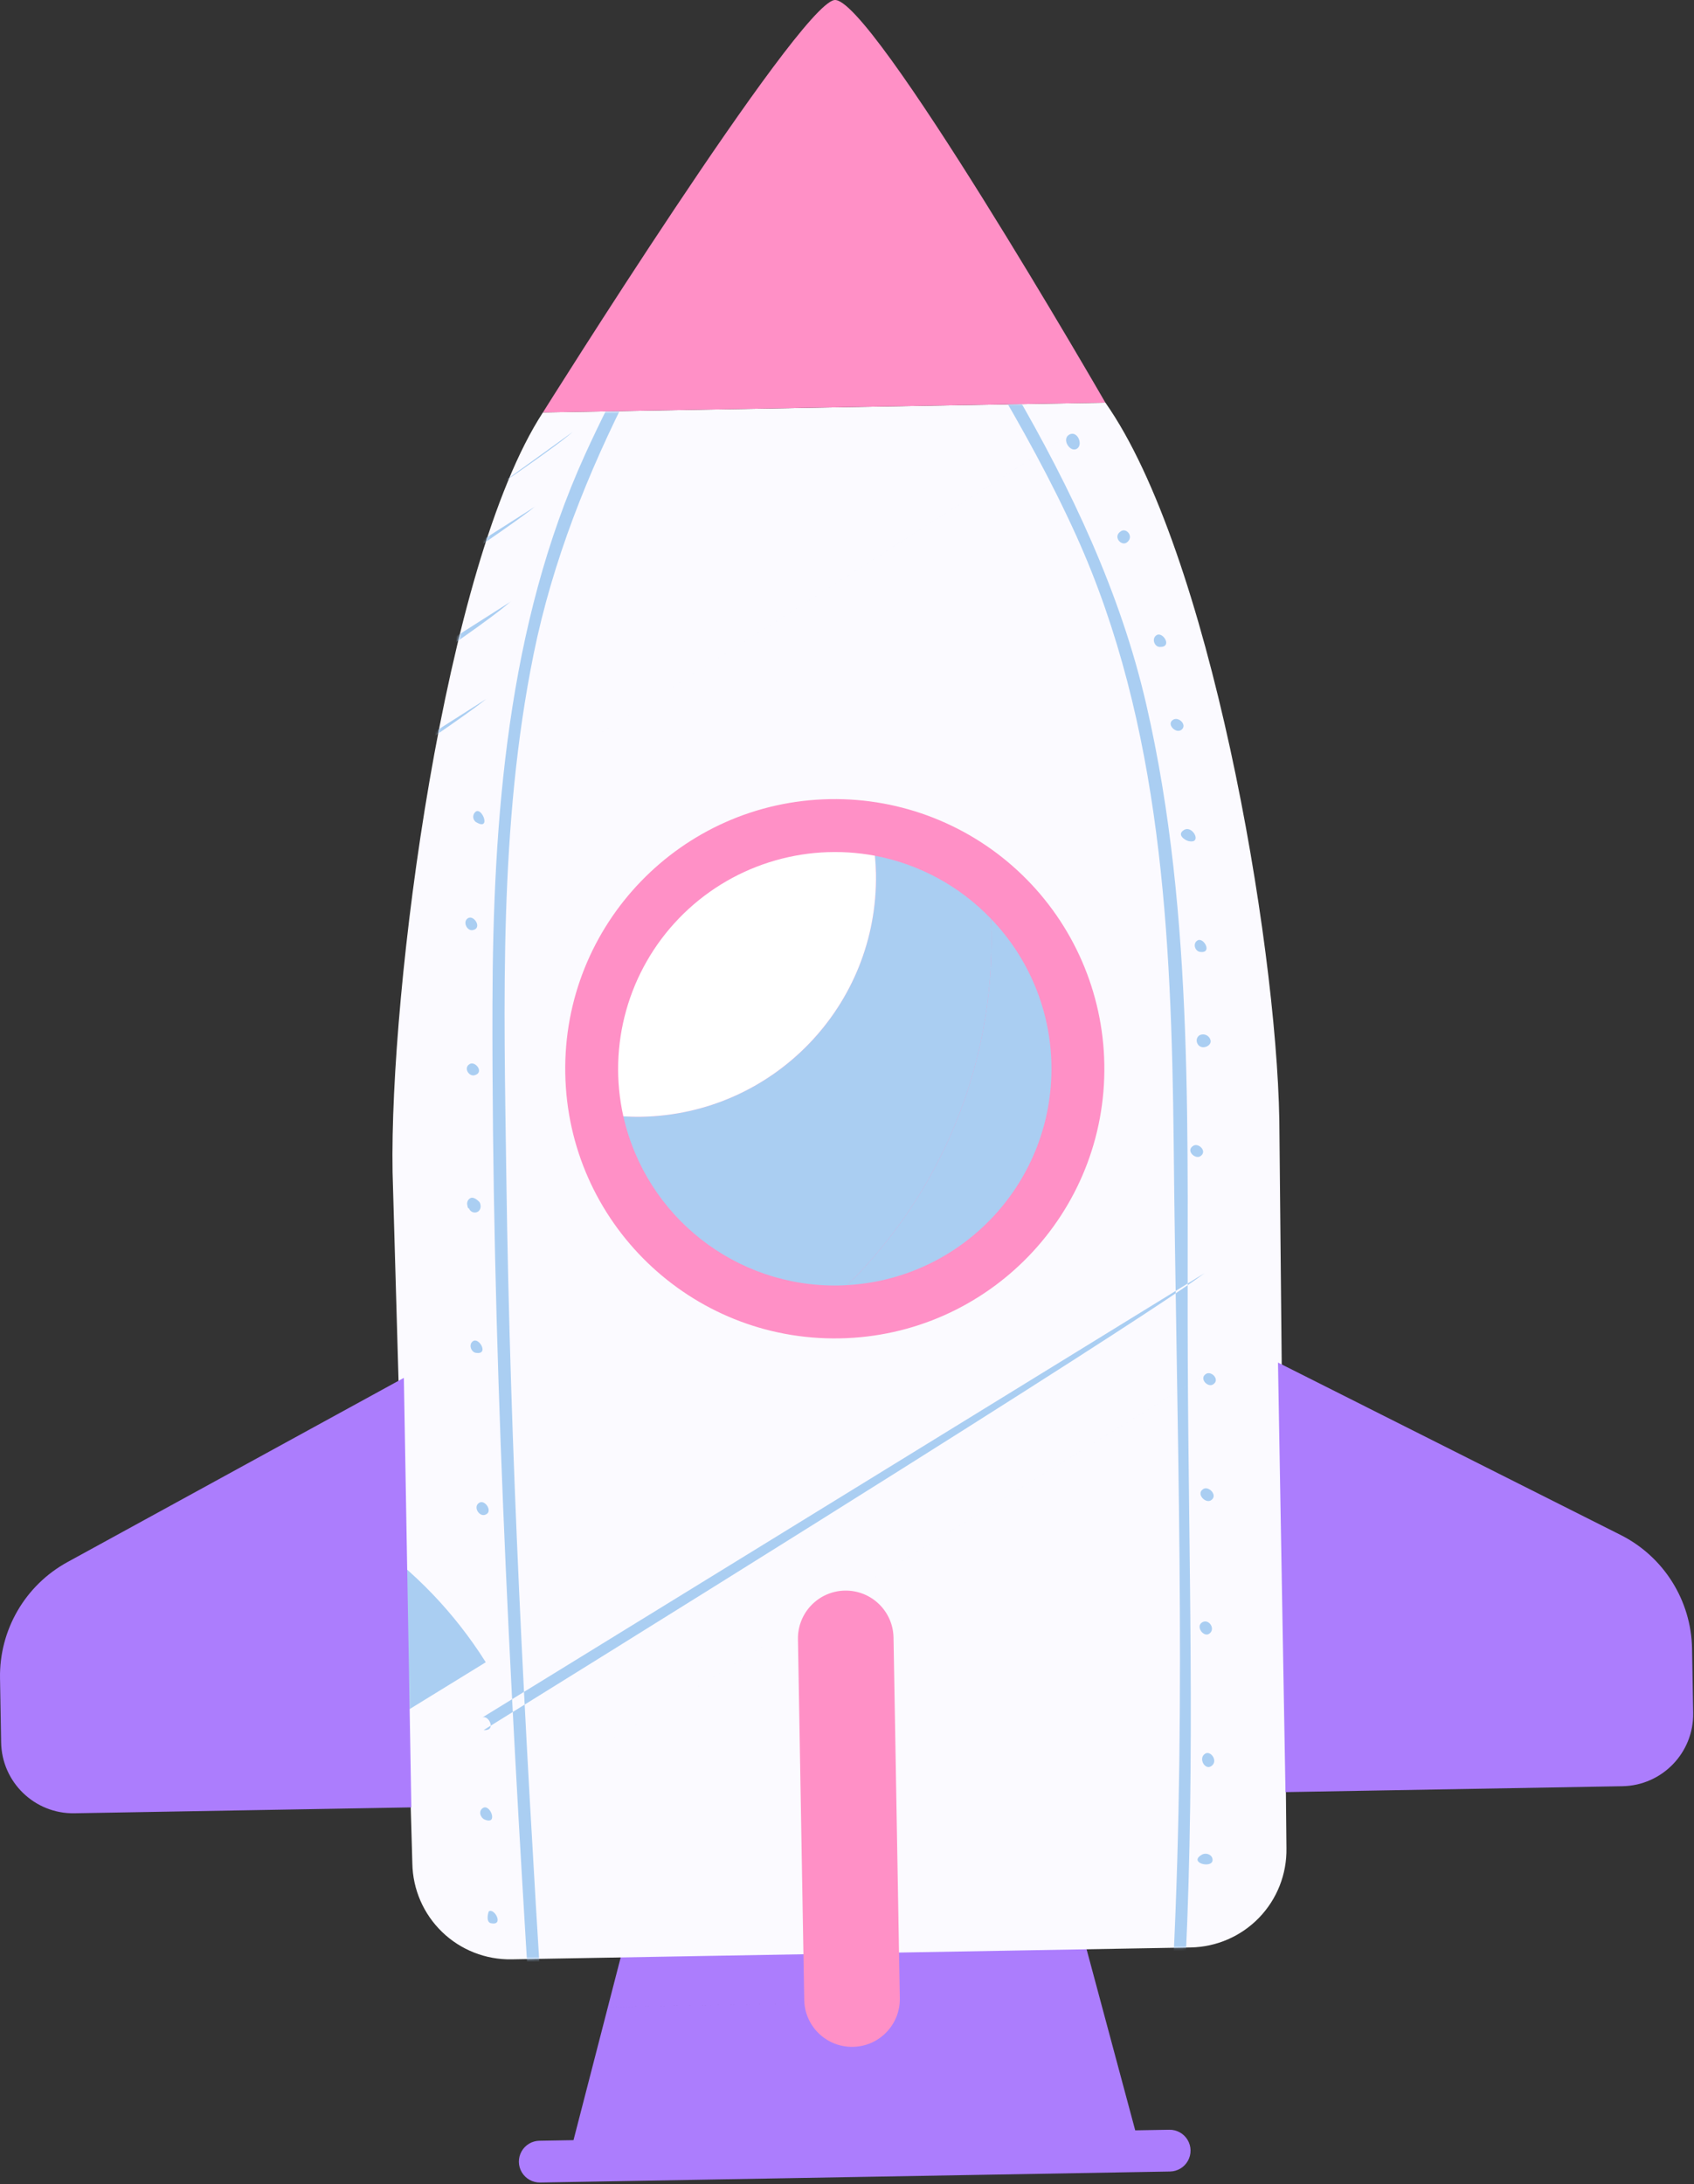
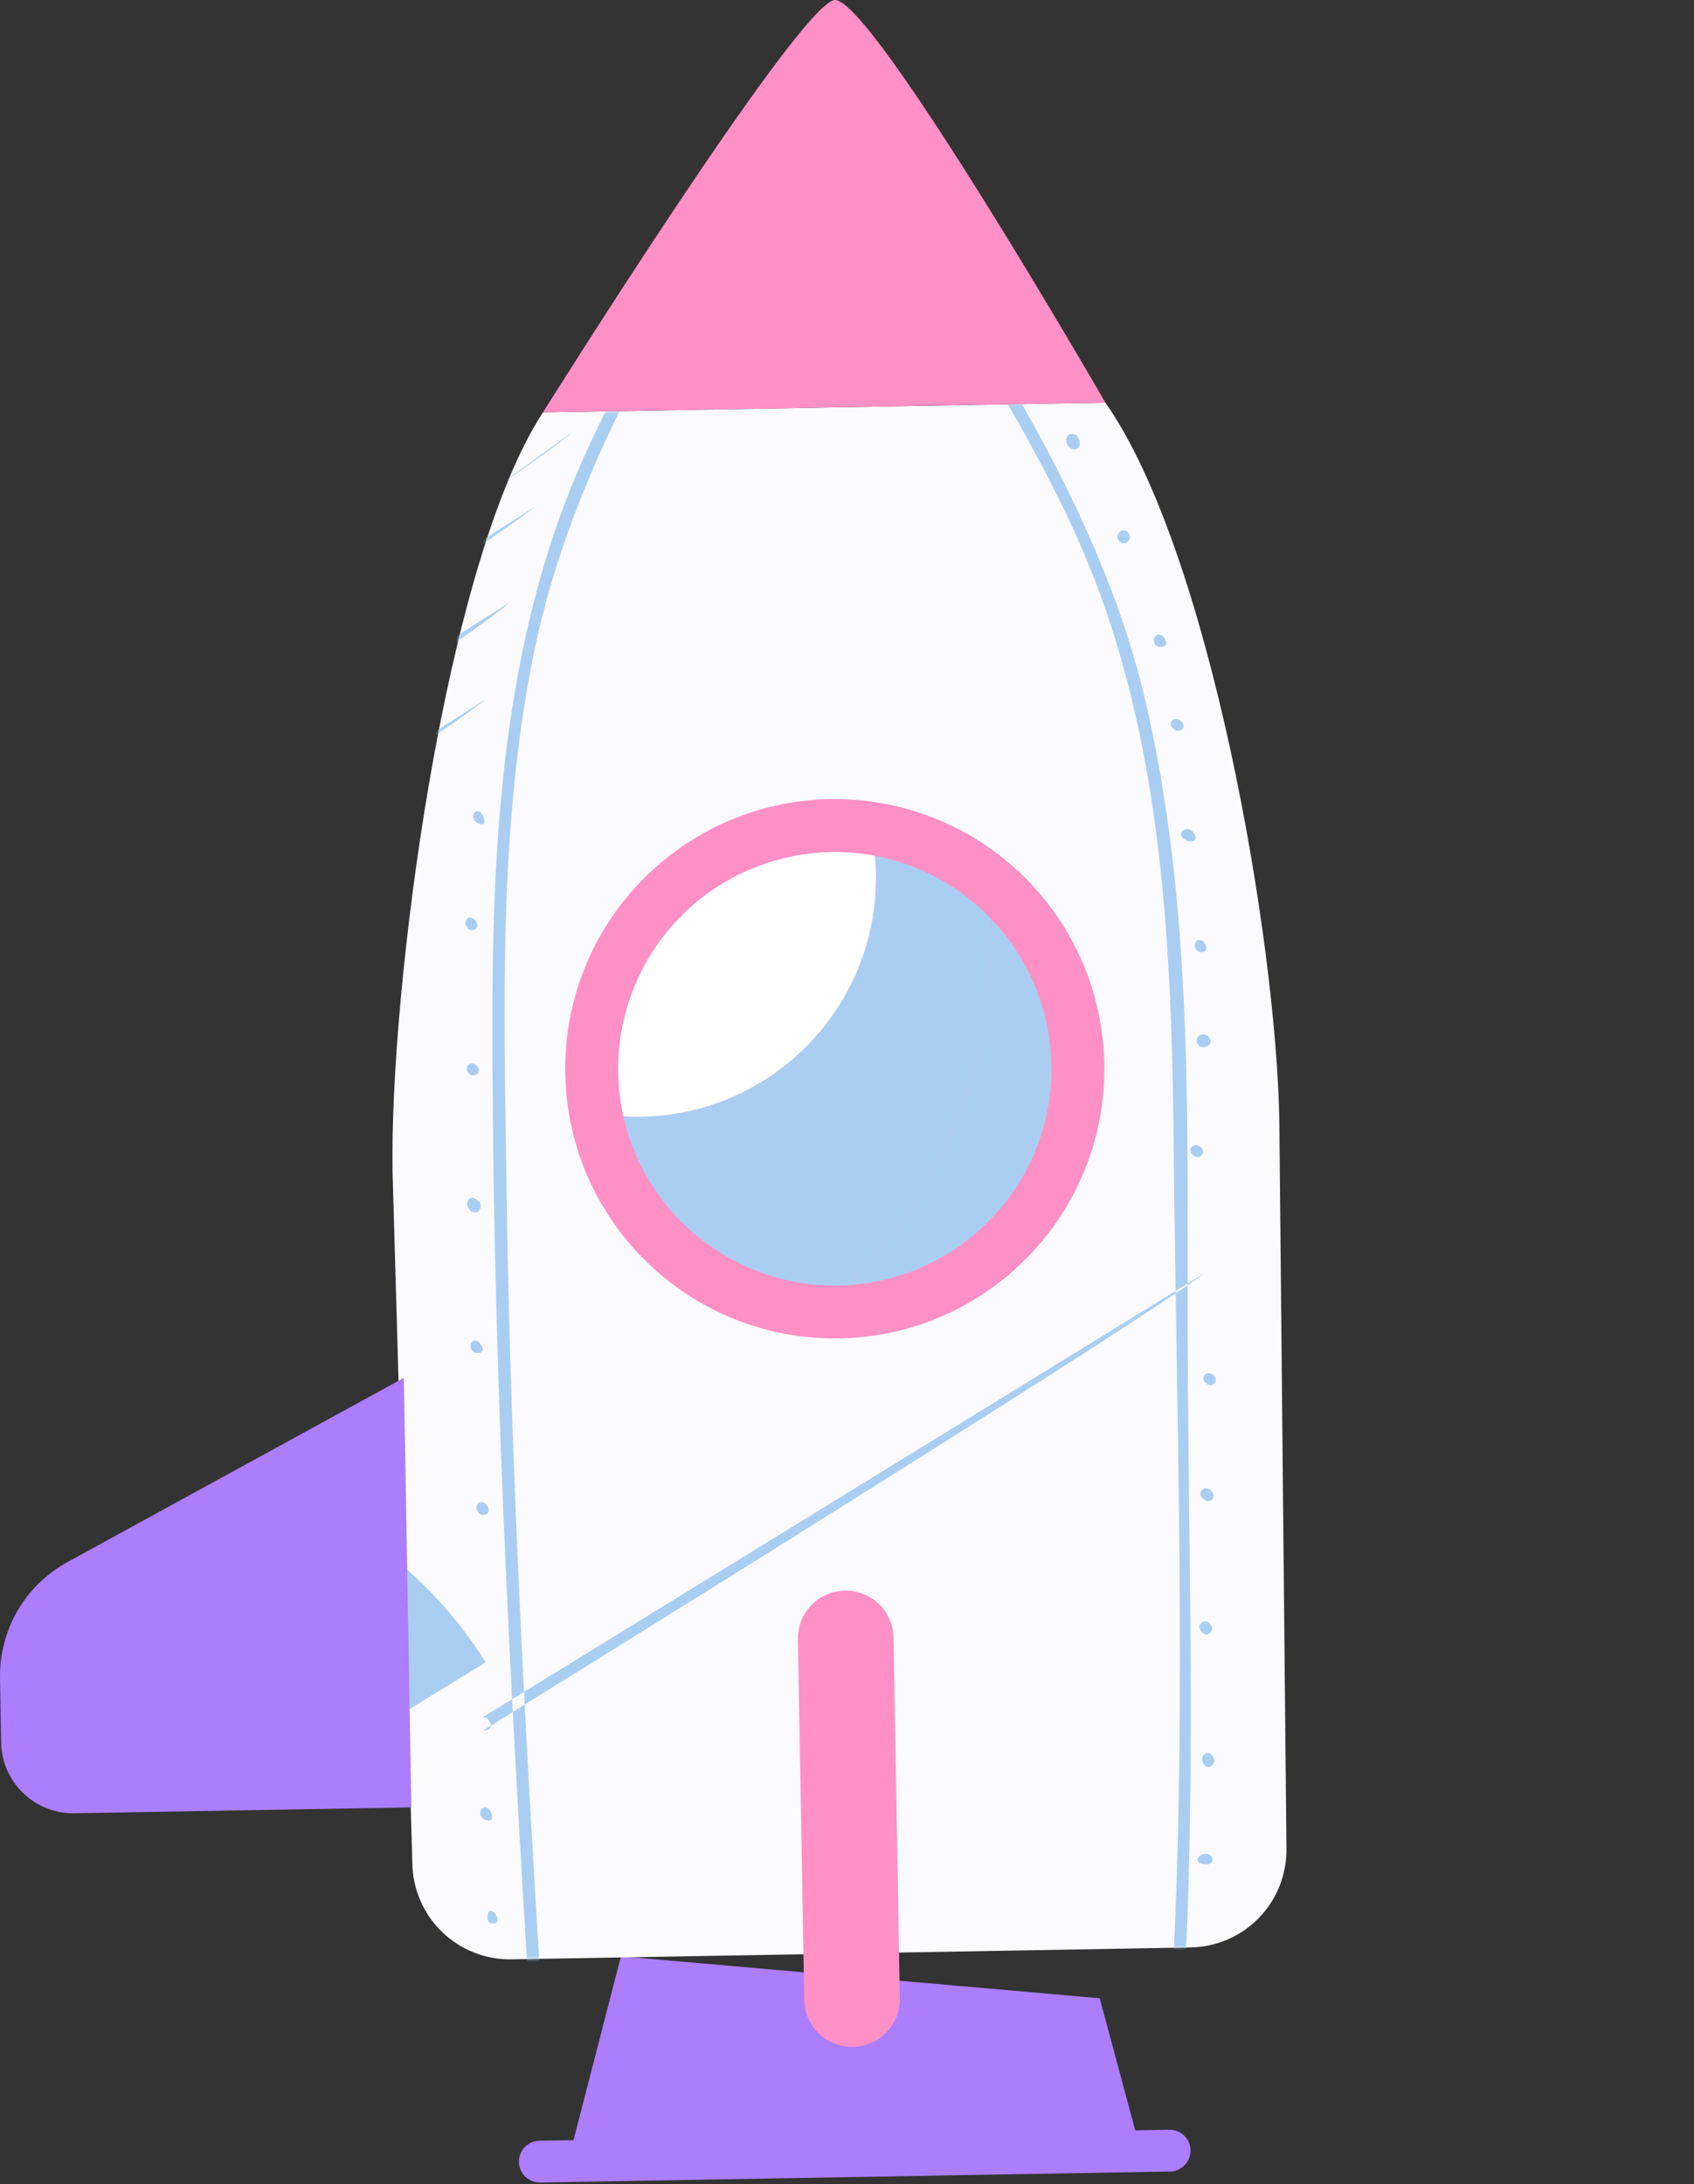
<svg xmlns="http://www.w3.org/2000/svg" width="637" height="821" viewBox="0 0 637 821" fill="none">
  <rect x="0" y="0" width="637" height="821" fill="#333333" stroke="none" />
-   <path d="M439.7 800.572L426.878 800.796L413.539 751.141L408.485 732.327L233.506 735.383L228.599 754.371L316.968 752.828L228.6 754.373L215.654 804.485L202.831 804.709C200.026 804.758 197.461 806.3 196.101 808.753C194.742 811.207 194.794 814.199 196.239 816.603C197.684 819.007 200.301 820.458 203.106 820.409L439.973 816.273C442.777 816.224 445.343 814.683 446.703 812.229C448.063 809.776 448.01 806.784 446.566 804.38C445.121 801.975 442.503 800.524 439.699 800.573L439.7 800.572Z" fill="#AC7DFD" />
+   <path d="M439.7 800.572L426.878 800.796L413.539 751.141L233.506 735.383L228.599 754.371L316.968 752.828L228.6 754.373L215.654 804.485L202.831 804.709C200.026 804.758 197.461 806.3 196.101 808.753C194.742 811.207 194.794 814.199 196.239 816.603C197.684 819.007 200.301 820.458 203.106 820.409L439.973 816.273C442.777 816.224 445.343 814.683 446.703 812.229C448.063 809.776 448.01 806.784 446.566 804.38C445.121 801.975 442.503 800.524 439.699 800.573L439.7 800.572Z" fill="#AC7DFD" />
  <path d="M320.039 734.284L192.356 736.515C182.632 736.685 173.239 732.985 166.243 726.229C159.248 719.472 155.224 710.213 155.056 700.489L147.619 440.611C146.429 372.472 166.941 212.137 204.151 155.037L309.894 153.192L415.65 151.345L415.66 151.351C454.821 207.112 479.878 352.89 481.067 421.016L483.748 694.75C483.918 704.473 480.218 713.865 473.463 720.861C466.707 727.856 457.45 731.881 447.726 732.05L320.039 734.281V734.284Z" fill="#FBFAFF" />
  <mask id="mask0_0_2468" style="mask-type:alpha" maskUnits="userSpaceOnUse" x="147" y="151" width="337" height="586">
    <path fill-rule="evenodd" clip-rule="evenodd" d="M320.039 734.284L192.356 736.515C182.632 736.685 173.239 732.985 166.243 726.229C159.248 719.472 155.224 710.213 155.056 700.489L147.619 440.611C146.429 372.472 166.941 212.137 204.151 155.037L309.894 153.192L415.65 151.345L415.66 151.351C454.821 207.112 479.878 352.89 481.067 421.016L483.748 694.75C483.918 704.473 480.218 713.865 473.463 720.861C466.707 727.856 457.45 731.881 447.726 732.05L320.039 734.281V734.284Z" fill="white" />
  </mask>
  <g mask="url(#mask0_0_2468)">
    <path fill-rule="evenodd" clip-rule="evenodd" d="M374.242 137.424C377.167 137.524 379.007 142.817 381.288 146.724C402.766 183.705 421.362 222.839 431.014 264.708C449.569 345.164 446.185 429.542 446.644 511.308C446.944 585.75 449.468 659.434 445.844 736.52C445.844 736.52 446.198 738.84 444.883 739.875C443.55 740.913 441.435 740.705 441.174 737.951C446.219 636.315 442.345 535.712 441.339 429.138C440.483 351.862 436.826 272.388 404.749 201.449C395.328 180.609 384.211 160.603 372.52 140.88C372.517 140.878 371.503 138.123 374.242 137.424ZM451.95 697.168C453.65 696.22 456.061 697.298 455.967 699.235C455.801 702.53 446.683 700.2 451.949 697.168H451.95ZM453.243 659.168C455.389 657.937 458.319 662.263 455.311 663.993C452.993 665.33 450.483 660.792 453.243 659.171V659.168ZM452.089 609.812C454.639 608.357 457.236 612.412 454.703 614.124C452.545 615.581 449.47 611.33 452.088 609.815L452.089 609.812ZM239.889 132.612C246.082 132.055 240.51 139.612 237.346 145.757C221.053 177.619 207.746 210.983 200.658 245.883C187.558 310.429 189.495 376.808 190.393 442.204C191.819 546.368 197.374 650.337 203.806 754.04C203.806 754.04 204.279 755.312 202.594 756.208C201.294 756.902 199.721 756.72 199.222 754.323C191.47 629.241 184.899 503.378 185.178 378.203C185.333 307.555 190.898 234.986 219.91 171.059C225.645 158.428 231.967 146.077 238.385 133.782C238.792 133.283 239.306 132.883 239.89 132.612H239.889ZM183.846 718.457C186.019 717.218 189.567 723.932 184.666 722.957C182.484 722.53 183.661 718.568 183.847 718.458L183.846 718.457ZM452.546 559.675C454.629 558.482 458.146 562.259 455.327 563.993C453.239 565.283 449.57 561.416 452.547 559.676L452.546 559.675ZM181.684 679.575C184.369 678.06 187.44 686.137 182.271 683.982C180.644 683.297 179.724 680.705 181.685 679.572L181.684 679.575ZM181.741 683.601L453.57 516.411C455.605 515.234 458.95 518.734 456.091 520.447C454.07 521.651 450.733 518.075 453.57 516.408L181.741 683.601ZM181.304 645.656C183.653 644.325 186.91 650.78 181.878 650.331C451.638 482.953 450.802 479.808 453.133 478.463L181.304 645.656ZM-89.164 792.034C-88.895 791.874 -88.596 791.772 -88.286 791.734C-88 791.7 -87.709 791.72 -87.43 791.792C-85.015 792.427 -85.797 797.943 -89.089 796.154C-136.396 721.111 -113.911 621.927 -38.868 574.62C36.174 527.313 135.358 549.798 182.665 624.841L-89.164 792.034ZM448.77 430.668C450.739 429.536 454.122 432.785 451.393 434.613C449.436 435.93 445.678 432.468 448.77 430.668ZM180.27 564.85C182.482 563.582 185.712 568.577 182.226 569.467C180.056 570.021 177.784 566.307 180.27 564.85ZM451.157 389.096C451.952 388.727 452.87 388.735 453.658 389.119C454.446 389.502 455.02 390.22 455.22 391.073C455.743 393.455 450.991 395.14 450.062 391.713C449.807 390.728 450.215 389.691 451.073 389.145L451.157 389.096ZM450.319 353.496C452.619 352.163 456.108 358.474 451.25 357.825C449.365 357.572 448.379 354.63 450.321 353.498L450.319 353.496ZM178.005 504.054C180.231 502.776 183.979 509.323 178.947 508.538C177.079 508.251 176.044 505.198 178.007 504.057L178.005 504.054ZM445.296 311.938C445.515 311.814 445.751 311.725 445.996 311.673C448.981 311.096 451.848 317.181 447.009 316.196C445.635 315.903 442.241 313.719 445.298 311.941L445.296 311.938ZM176.802 450.419C178.36 449.541 180.387 451.985 180.387 451.985C181.07 453.346 180.772 455.129 179.32 455.657C178.143 456.072 176.848 455.483 176.388 454.323C176.206 453.832 176.08 455.023 175.682 452.796C175.537 451.885 175.941 450.974 176.713 450.471L176.802 450.419ZM441.177 270.519C443.331 269.29 446.558 272.619 444.242 274.346C442.108 275.936 438.428 272.13 441.18 270.518L441.177 270.519ZM176.632 399.96C178.785 398.707 182.281 403.266 178.361 404.206C176.309 404.697 174.183 401.387 176.632 399.96ZM434.99 238.713C437.315 237.39 441.068 243.335 436.072 243.189C434.056 243.13 432.914 239.913 434.99 238.713ZM176.011 345.124C178.281 343.815 181.493 348.995 177.721 349.643C175.57 350.013 173.842 346.393 176.011 345.124ZM421.66 199.596C423.75 198.417 426.511 201.876 423.702 203.939C421.644 205.452 418.17 201.601 421.66 199.596ZM179.001 305.018C181.422 303.64 184.679 312.36 179.083 309.087C178.387 308.653 177.957 307.897 177.94 307.076C177.924 306.256 178.323 305.483 179.001 305.022V305.018ZM179.438 305.148L402.053 163.381C405.095 161.681 407.383 167.015 405.035 168.633C402.512 170.374 399.036 165.13 402.052 163.385L179.438 305.148ZM-39.492 404.33C-37.383 403.13 -33.802 406.478 -36.408 408.43C-36.913 408.801 -37.546 408.953 -38.165 408.852C182.328 266.73 180.906 263.858 183.123 262.567L-39.492 404.33ZM-30.304 367.739C-28.041 366.46 -25.252 370.052 -28.142 371.798C192.332 231.33 189.25 227.751 192.31 225.977L-30.304 367.739ZM-21.263 332.095C-18.935 330.77 -15.563 337.242 -20.263 336.626C200.333 194.599 199.335 191.499 201.351 190.33L-21.263 332.095ZM-22.063 333.476L-6.763 303.764C-4.663 302.552 -1.293 307.298 -4.8 308.27C215.701 167.091 213.393 163.441 215.853 162.002L-22.063 333.476Z" fill="#AACEF2" />
  </g>
  <path d="M309.899 153.195L204.156 155.04C204.156 155.04 299.556 2.77 313.672 0.031C326.931 -2.542 415.655 151.348 415.655 151.348L309.899 153.195Z" fill="#FF90C6" />
  <path d="M415.26 399.982C416.234 455.956 371.649 502.122 315.675 503.097C259.702 504.072 213.535 459.488 212.559 403.514C211.582 347.54 256.166 301.373 312.14 300.396C339.021 299.926 364.987 310.154 384.326 328.831C403.665 347.507 414.792 373.101 415.26 399.982Z" fill="#FF90C6" />
  <path d="M395.37 400.332C395.024 379.771 386.885 360.109 372.597 345.319C372.665 346.926 372.768 348.525 372.797 350.148C373.719 400.013 354.129 448.069 318.609 483.079C362.255 480.562 396.132 444.043 395.37 400.332Z" fill="#AACEF2" />
  <path d="M372.798 350.15C372.77 348.529 372.66 346.931 372.598 345.323C360.883 333.091 345.64 324.823 328.998 321.673C329.198 323.896 329.353 326.132 329.392 328.397C329.81 352.219 320.746 375.232 304.195 392.371C287.644 409.51 264.963 419.372 241.14 419.787C238.876 419.828 236.634 419.751 234.406 419.626C242.895 457.329 276.695 483.888 315.336 483.218C316.436 483.199 317.523 483.141 318.611 483.08C354.131 448.069 373.722 400.014 372.804 350.149" fill="#AACEF2" />
  <path d="M329.389 328.396C329.35 326.132 329.199 323.896 328.997 321.672C302.05 316.632 274.373 325.465 255.329 345.185C236.285 364.905 228.42 392.872 234.397 419.627C236.627 419.751 238.867 419.827 241.136 419.784C290.741 418.917 330.251 378.002 329.386 328.397" fill="white" />
-   <path d="M636.269 619.732C635.953 601.597 625.604 585.134 609.4 576.986L513.781 528.9V528.892L480.566 512.192L483.385 673.652L516.294 673.078L610.071 671.44C625.034 671.177 636.951 658.836 636.691 643.874L636.269 619.732Z" fill="#AC7DFD" />
  <path d="M154.683 679.398L151.864 517.939L119.251 535.789L25.367 587.189C9.458 595.898 -0.31 612.713 0.007 630.848L0.427 654.99C0.69 669.953 13.032 681.87 27.994 681.61L121.769 679.972L154.683 679.398Z" fill="#AC7DFD" />
  <path d="M335.995 615.564C335.821 605.639 327.634 597.734 317.71 597.908C307.785 598.082 299.88 606.268 300.054 616.193L302.422 751.855C302.647 761.742 310.817 769.59 320.705 769.417C330.594 769.244 338.485 761.115 338.364 751.226L335.995 615.564Z" fill="#FF90C6" />
</svg>